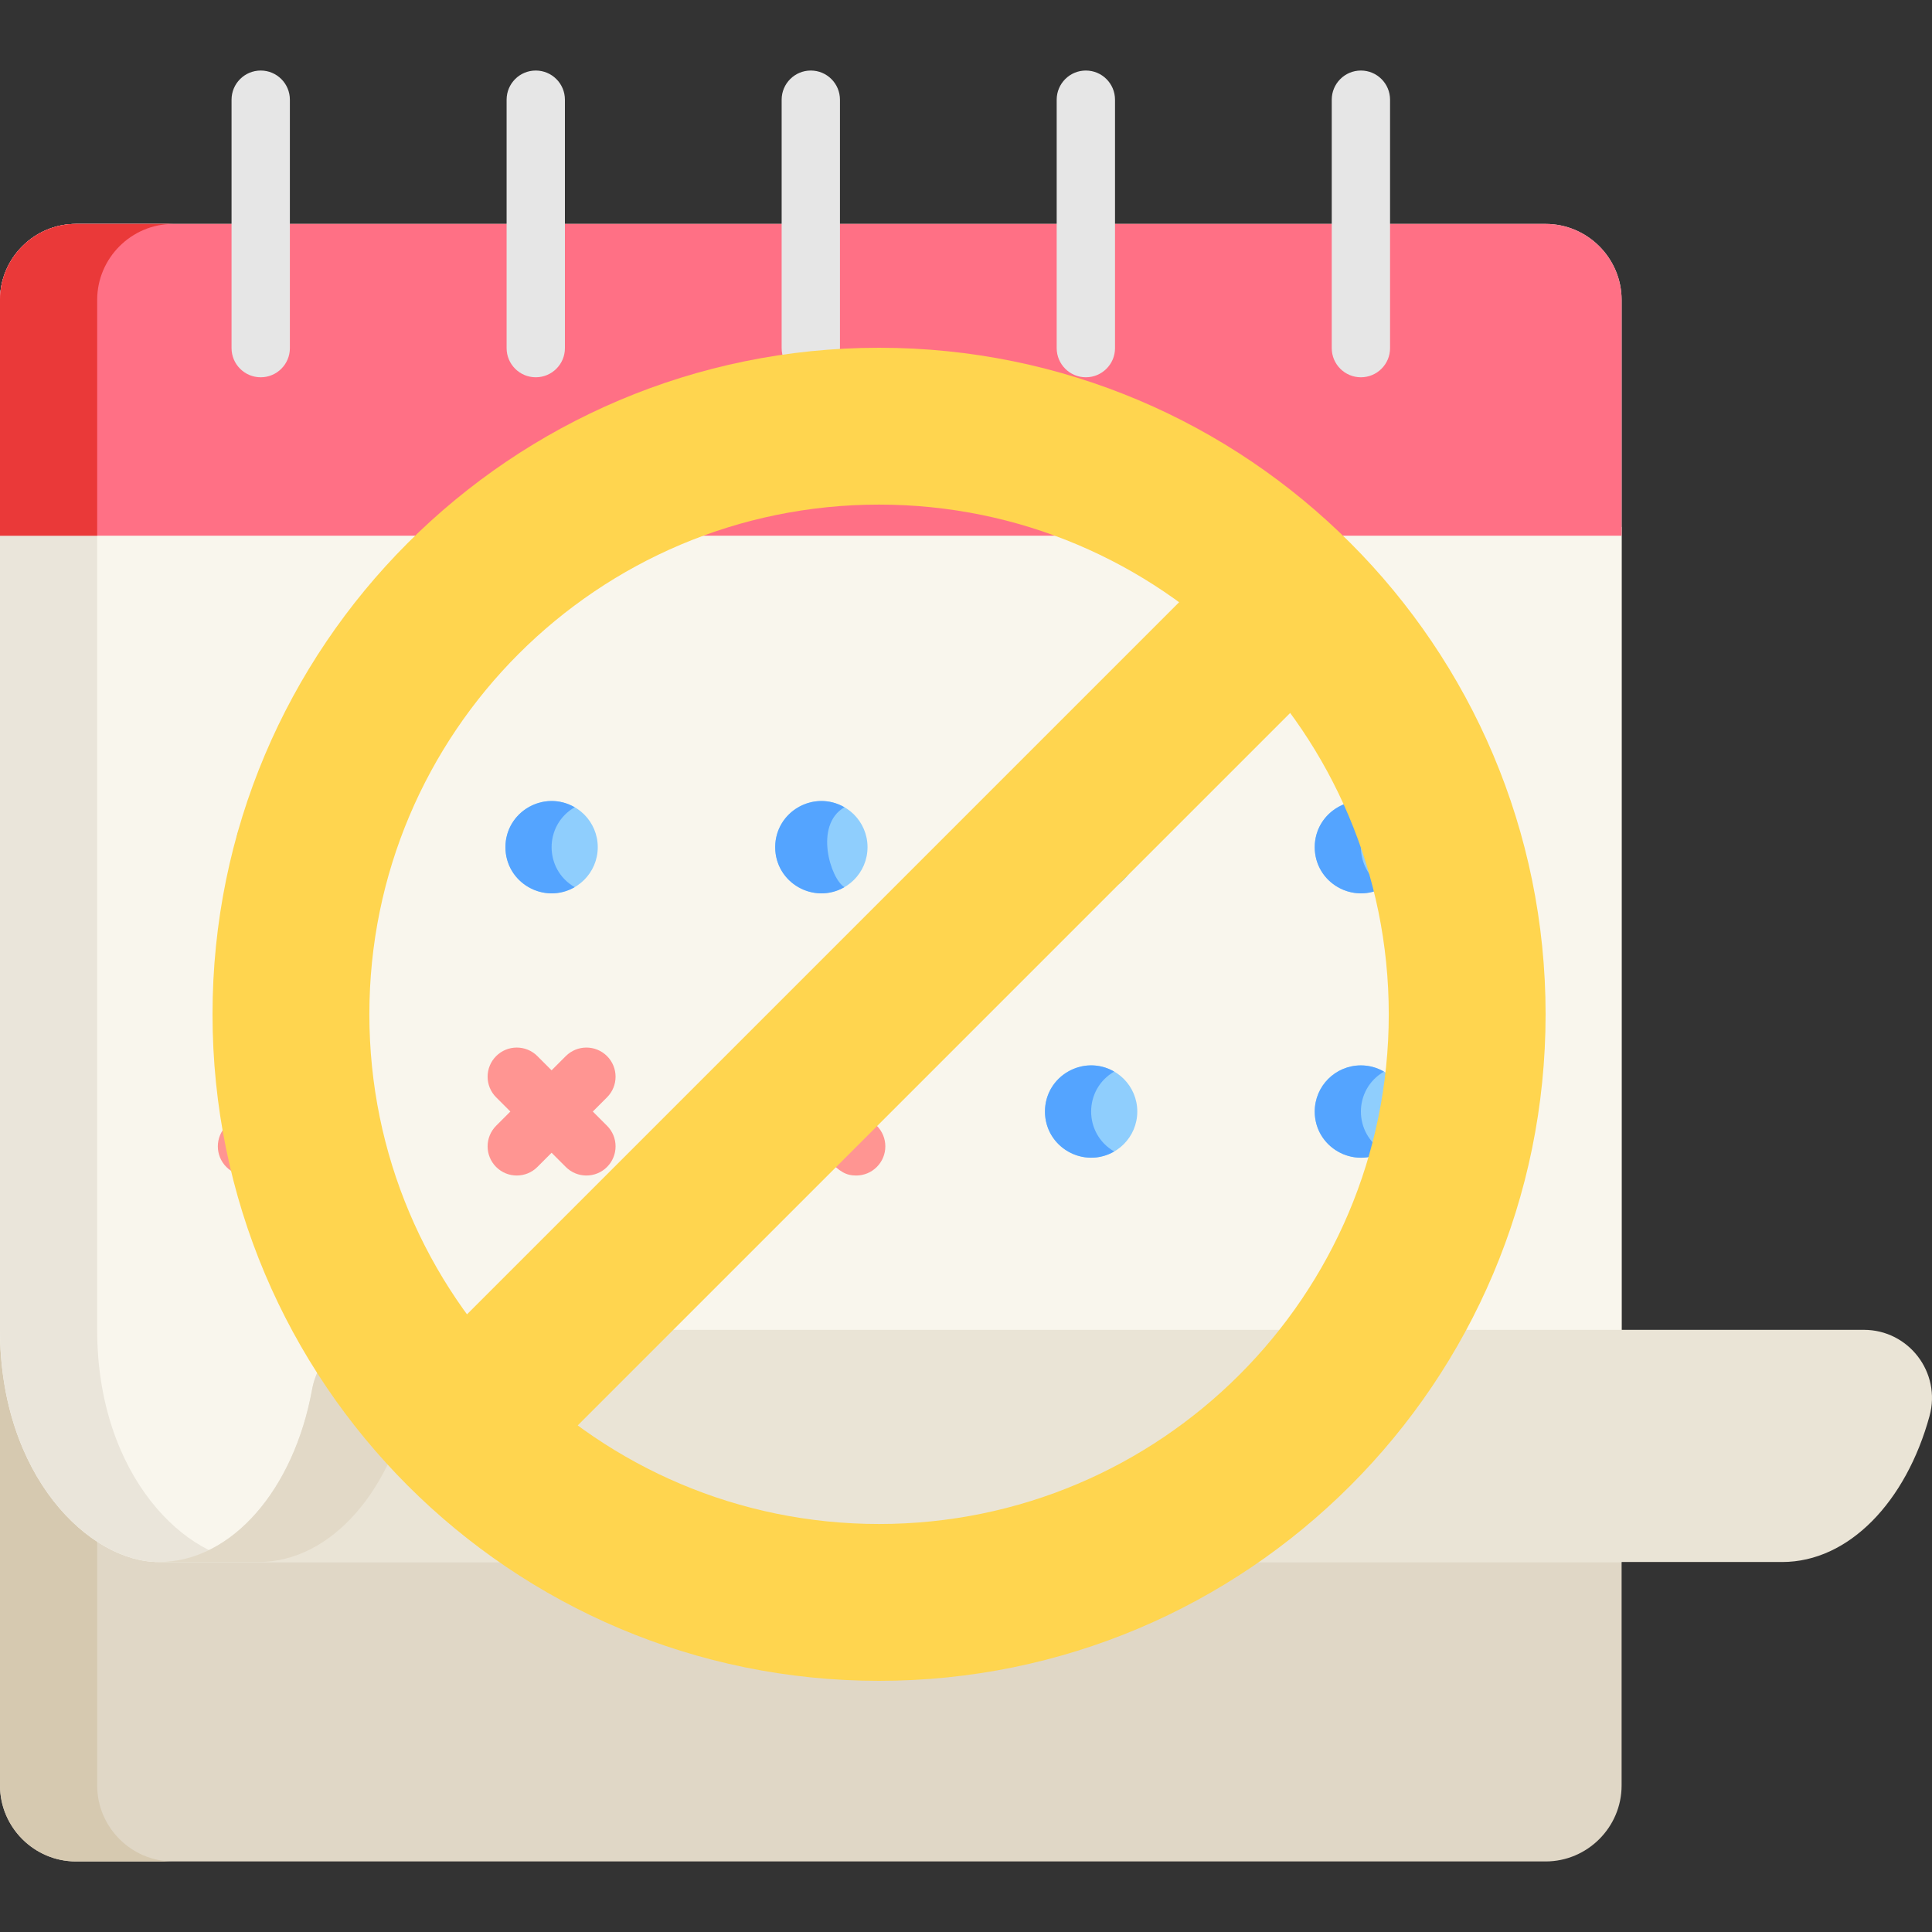
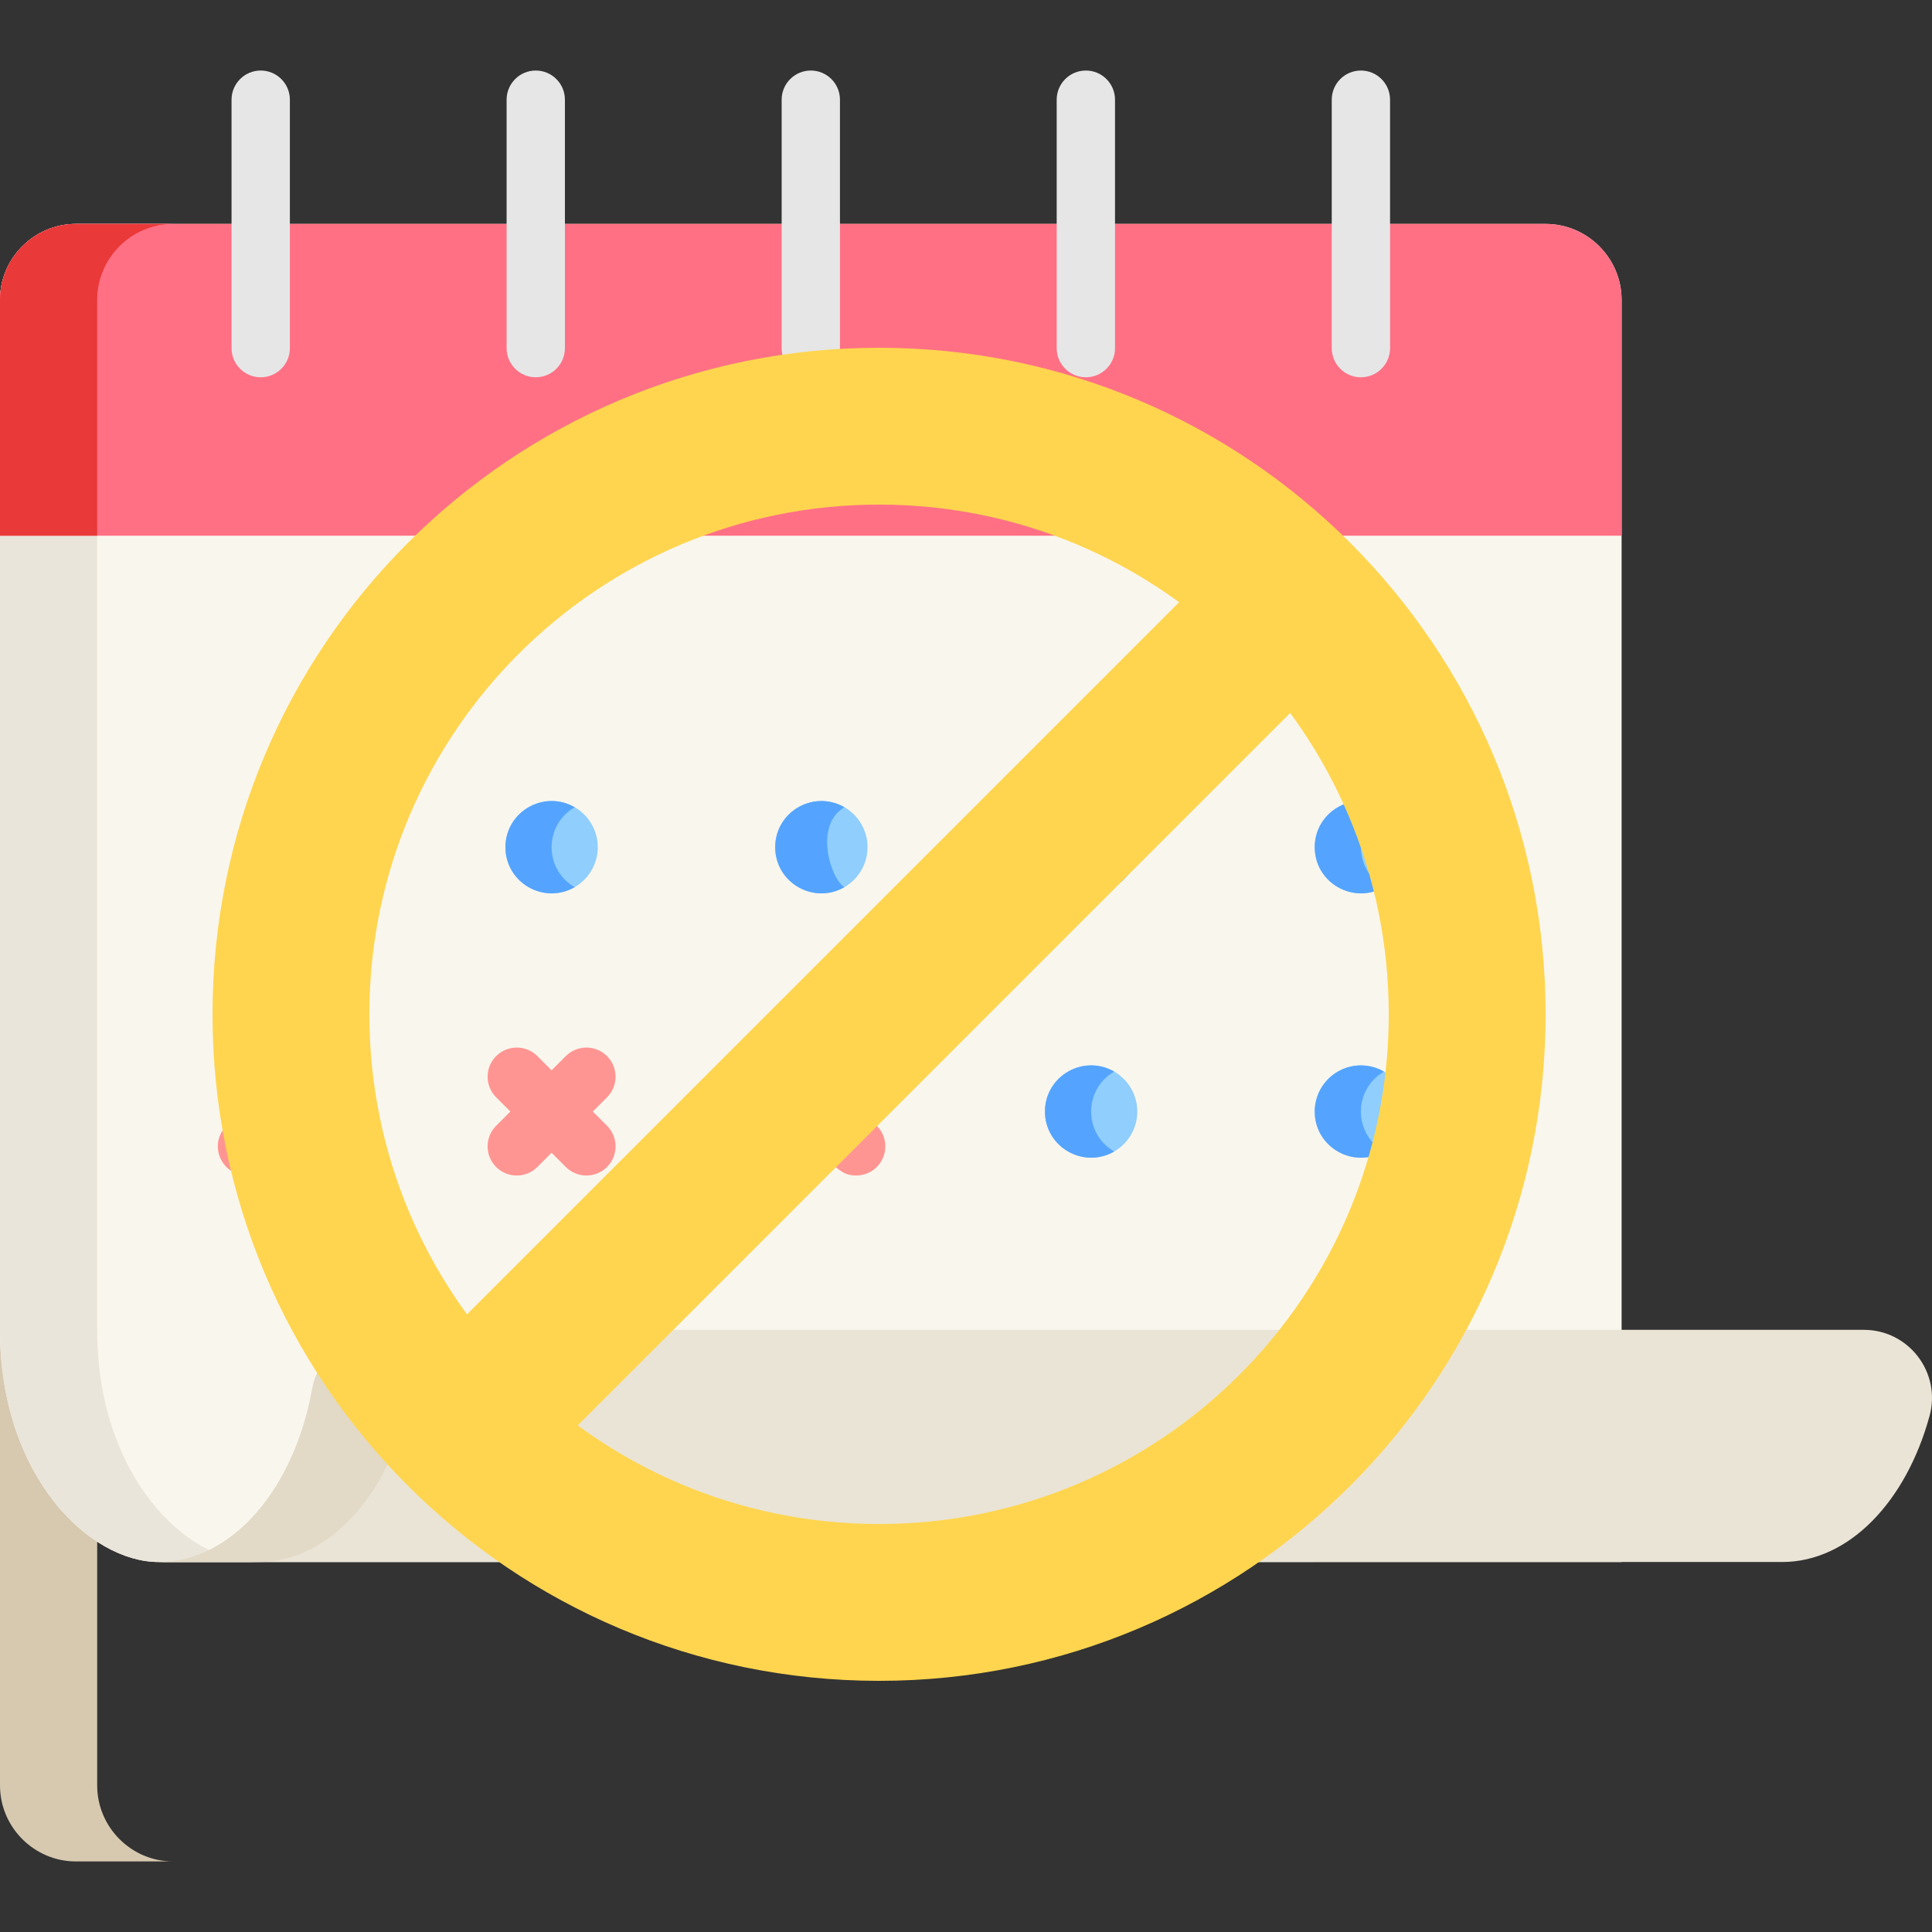
<svg xmlns="http://www.w3.org/2000/svg" width="100" height="100" viewBox="0 0 100 100" fill="none">
  <rect x="0" y="0" width="100" height="100" fill="#333333" stroke="none" />
  <g clip-path="url(#clip0_783_3571)">
-     <path d="M0 27.274C0 28.517 0 89.689 0 92.416C0 94.579 1.77 96.348 3.933 96.348H80.001C82.164 96.348 83.934 94.579 83.934 92.416C83.934 89.8 83.934 28.349 83.934 27.274H0Z" fill="#E0D7C6" />
    <path d="M5.03 92.415C5.03 89.97 5.03 31.13 5.03 27.435H0C0 31.129 0 89.97 0 92.415C0 94.578 1.77 96.348 3.933 96.348H8.963C6.8 96.348 5.03 94.578 5.03 92.415Z" fill="#D6C9B0" />
    <path d="M80.001 11.59H3.933C1.77 11.59 0 13.36 0 15.523C0 16.596 0 70.636 0 68.833C0 76.41 4.633 80.85 8.214 80.85H83.934C83.934 79.951 83.934 12.468 83.934 15.523C83.934 13.36 82.164 11.59 80.001 11.59Z" fill="#F9F6ED" />
    <path d="M5.03 68.832C5.03 67.223 5.03 16.877 5.03 15.523C5.03 13.36 6.8 11.59 8.963 11.59H3.933C1.77 11.59 0 13.359 0 15.522C0 33.322 0 51.082 0 68.832C0 76.41 4.633 80.85 8.214 80.85H13.244C9.664 80.85 5.03 76.41 5.03 68.832Z" fill="#EAE5DA" />
    <path d="M8.214 80.85C12.02 80.85 15.221 77.062 16.153 71.923C16.478 70.133 18.04 68.832 19.859 68.832H96.473C98.797 68.832 100.486 71.044 99.874 73.287C98.664 77.718 95.703 80.849 92.243 80.849L8.214 80.85Z" fill="#EAE4D6" />
    <path d="M21.315 71.923C21.64 70.133 23.201 68.832 25.021 68.832H19.859C18.04 68.832 16.478 70.133 16.153 71.923C15.221 77.062 12.02 80.85 8.214 80.85H13.375C17.181 80.849 20.382 77.062 21.315 71.923Z" fill="#E2D9C7" />
    <path d="M80.001 11.59H3.933C1.77 11.59 0 13.36 0 15.523C0 17.912 0 25.286 0 27.728H83.934C83.934 26.337 83.934 17.039 83.934 15.523C83.934 13.36 82.164 11.59 80.001 11.59Z" fill="#FF7085" />
    <path d="M5.03 15.523C5.03 13.36 6.8 11.59 8.963 11.59H3.933C1.77 11.59 0 13.36 0 15.523C0 16.769 0 26.257 0 27.728H5.03C5.03 24.097 5.03 19.489 5.03 15.523Z" fill="#EA3939" />
    <path d="M13.495 19.528C12.661 19.528 11.985 18.852 11.985 18.019V5.161C11.985 4.327 12.661 3.651 13.495 3.651C14.328 3.651 15.004 4.327 15.004 5.161V18.019C15.004 18.852 14.328 19.528 13.495 19.528Z" fill="#E6E6E6" />
    <path d="M27.731 19.528C26.898 19.528 26.222 18.852 26.222 18.019V5.161C26.222 4.327 26.897 3.651 27.731 3.651C28.564 3.651 29.24 4.327 29.24 5.161V18.019C29.24 18.852 28.564 19.528 27.731 19.528Z" fill="#E6E6E6" />
    <path d="M41.967 19.528C41.134 19.528 40.458 18.852 40.458 18.019V5.161C40.458 4.327 41.134 3.651 41.967 3.651C42.801 3.651 43.476 4.327 43.476 5.161V18.019C43.476 18.852 42.801 19.528 41.967 19.528Z" fill="#E6E6E6" />
    <path d="M56.203 19.528C55.37 19.528 54.694 18.852 54.694 18.019V5.161C54.694 4.327 55.37 3.651 56.203 3.651C57.037 3.651 57.713 4.327 57.713 5.161V18.019C57.713 18.852 57.037 19.528 56.203 19.528Z" fill="#E6E6E6" />
    <path d="M70.44 19.528C69.606 19.528 68.931 18.852 68.931 18.019V5.161C68.931 4.327 69.606 3.651 70.44 3.651C71.273 3.651 71.949 4.327 71.949 5.161V18.019C71.949 18.852 71.273 19.528 70.44 19.528Z" fill="#E6E6E6" />
    <path d="M14.588 46.239C15.908 46.239 16.977 45.169 16.977 43.849C16.977 42.53 15.908 41.46 14.588 41.46C13.268 41.46 12.199 42.53 12.199 43.849C12.199 45.169 13.268 46.239 14.588 46.239Z" fill="#8FCEFD" />
    <path d="M28.551 46.239C29.87 46.239 30.94 45.169 30.94 43.849C30.94 42.53 29.87 41.46 28.551 41.46C27.231 41.46 26.162 42.53 26.162 43.849C26.162 45.169 27.231 46.239 28.551 46.239Z" fill="#8FCEFD" />
    <path d="M70.44 46.239C71.759 46.239 72.829 45.169 72.829 43.849C72.829 42.53 71.759 41.46 70.44 41.46C69.12 41.46 68.05 42.53 68.05 43.849C68.05 45.169 69.12 46.239 70.44 46.239Z" fill="#8FCEFD" />
    <path d="M56.477 46.239C57.796 46.239 58.866 45.169 58.866 43.849C58.866 42.53 57.796 41.46 56.477 41.46C55.157 41.46 54.087 42.53 54.087 43.849C54.087 45.169 55.157 46.239 56.477 46.239Z" fill="#8FCEFD" />
    <path d="M42.514 46.239C43.833 46.239 44.903 45.169 44.903 43.849C44.903 42.53 43.833 41.46 42.514 41.46C41.194 41.46 40.124 42.53 40.124 43.849C40.124 45.169 41.194 46.239 42.514 46.239Z" fill="#8FCEFD" />
    <path d="M70.44 59.922C71.759 59.922 72.829 58.852 72.829 57.533C72.829 56.213 71.759 55.144 70.44 55.144C69.12 55.144 68.05 56.213 68.05 57.533C68.05 58.852 69.12 59.922 70.44 59.922Z" fill="#8FCEFD" />
    <path d="M56.477 59.922C57.796 59.922 58.866 58.852 58.866 57.533C58.866 56.213 57.796 55.144 56.477 55.144C55.157 55.144 54.087 56.213 54.087 57.533C54.087 58.852 55.157 59.922 56.477 59.922Z" fill="#8FCEFD" />
    <path d="M15.782 41.784C14.206 40.87 12.198 42.001 12.198 43.851C12.198 45.701 14.206 46.831 15.782 45.918C14.191 44.996 14.189 42.707 15.782 41.784Z" fill="#54A4FF" />
    <path d="M29.745 41.784C28.169 40.87 26.161 42.001 26.161 43.851C26.161 45.702 28.169 46.831 29.745 45.918C28.153 44.996 28.153 42.706 29.745 41.784Z" fill="#54A4FF" />
    <path d="M71.634 41.784C70.058 40.87 68.05 42.001 68.05 43.851C68.05 45.702 70.059 46.83 71.634 45.918C70.044 44.997 70.041 42.707 71.634 41.784Z" fill="#54A4FF" />
    <path d="M57.671 41.784C56.095 40.87 54.087 42.001 54.087 43.851C54.087 45.702 56.096 46.83 57.671 45.918C56.081 44.996 56.078 42.707 57.671 41.784Z" fill="#54A4FF" />
    <path d="M43.708 41.784C42.132 40.87 40.124 42.001 40.124 43.851C40.124 45.701 42.132 46.831 43.708 45.918C42.995 45.504 42.115 42.707 43.708 41.784Z" fill="#54A4FF" />
    <path d="M71.634 55.467C71.282 55.263 70.875 55.145 70.44 55.145C69.12 55.145 68.05 56.214 68.05 57.534C68.05 59.385 70.059 60.514 71.634 59.601C70.044 58.68 70.041 56.39 71.634 55.467Z" fill="#54A4FF" />
    <path d="M57.671 55.466C56.095 54.553 54.087 55.683 54.087 57.533C54.087 59.384 56.096 60.513 57.671 59.6C56.081 58.679 56.078 56.389 57.671 55.466Z" fill="#54A4FF" />
    <path d="M11.717 60.403C11.128 59.813 11.128 58.858 11.717 58.268L15.322 54.664C15.911 54.074 16.867 54.075 17.456 54.663C18.046 55.253 18.046 56.208 17.456 56.798L13.852 60.402C13.263 60.992 12.307 60.992 11.717 60.403Z" fill="#FF9592" />
    <path d="M16.389 60.845C15.306 60.845 15.119 60.01 11.717 56.798C11.128 56.208 11.128 55.253 11.717 54.663C12.307 54.075 13.263 54.074 13.852 54.664L17.456 58.268C18.41 59.222 17.722 60.845 16.389 60.845Z" fill="#FF9592" />
    <path d="M25.681 60.403C25.091 59.813 25.091 58.858 25.681 58.268L29.285 54.664C29.875 54.074 30.83 54.075 31.419 54.663C32.009 55.253 32.009 56.208 31.419 56.798L27.815 60.402C27.226 60.992 26.27 60.992 25.681 60.403Z" fill="#FF9592" />
    <path d="M29.285 60.402L25.681 56.798C25.091 56.208 25.091 55.253 25.681 54.663C26.27 54.075 27.226 54.074 27.815 54.664L31.419 58.268C32.009 58.858 32.009 59.813 31.419 60.403C30.83 60.992 29.875 60.992 29.285 60.402Z" fill="#FF9592" />
    <path d="M39.644 60.403C39.054 59.813 39.054 58.858 39.644 58.268L43.248 54.664C43.837 54.074 44.793 54.075 45.382 54.663C45.972 55.253 45.972 56.208 45.382 56.798L41.778 60.402C41.189 60.992 40.233 60.992 39.644 60.403Z" fill="#FF9592" />
    <path d="M44.315 60.845C43.233 60.845 43.045 60.01 39.644 56.798C39.054 56.208 39.054 55.253 39.644 54.663C40.233 54.075 41.189 54.074 41.778 54.664L45.382 58.268C45.972 58.858 45.972 59.813 45.382 60.403C45.088 60.697 44.702 60.845 44.315 60.845Z" fill="#FF9592" />
    <path fill-rule="evenodd" clip-rule="evenodd" d="M45.5 78.882C60.071 78.882 71.882 67.071 71.882 52.5C71.882 37.929 60.071 26.118 45.5 26.118C30.929 26.118 19.118 37.929 19.118 52.5C19.118 67.071 30.929 78.882 45.5 78.882ZM45.5 87C64.554 87 80 71.554 80 52.5C80 33.446 64.554 18 45.5 18C26.446 18 11 33.446 11 52.5C11 71.554 26.446 87 45.5 87Z" fill="#FFD54F" />
    <path fill-rule="evenodd" clip-rule="evenodd" d="M69.447 34.235L28.047 75.635L22.307 69.895L63.707 28.495L69.447 34.235Z" fill="#FFD54F" />
  </g>
  <defs>
    <clipPath id="clip0_783_3571">
      <rect width="100" height="100" fill="white" />
    </clipPath>
  </defs>
</svg>